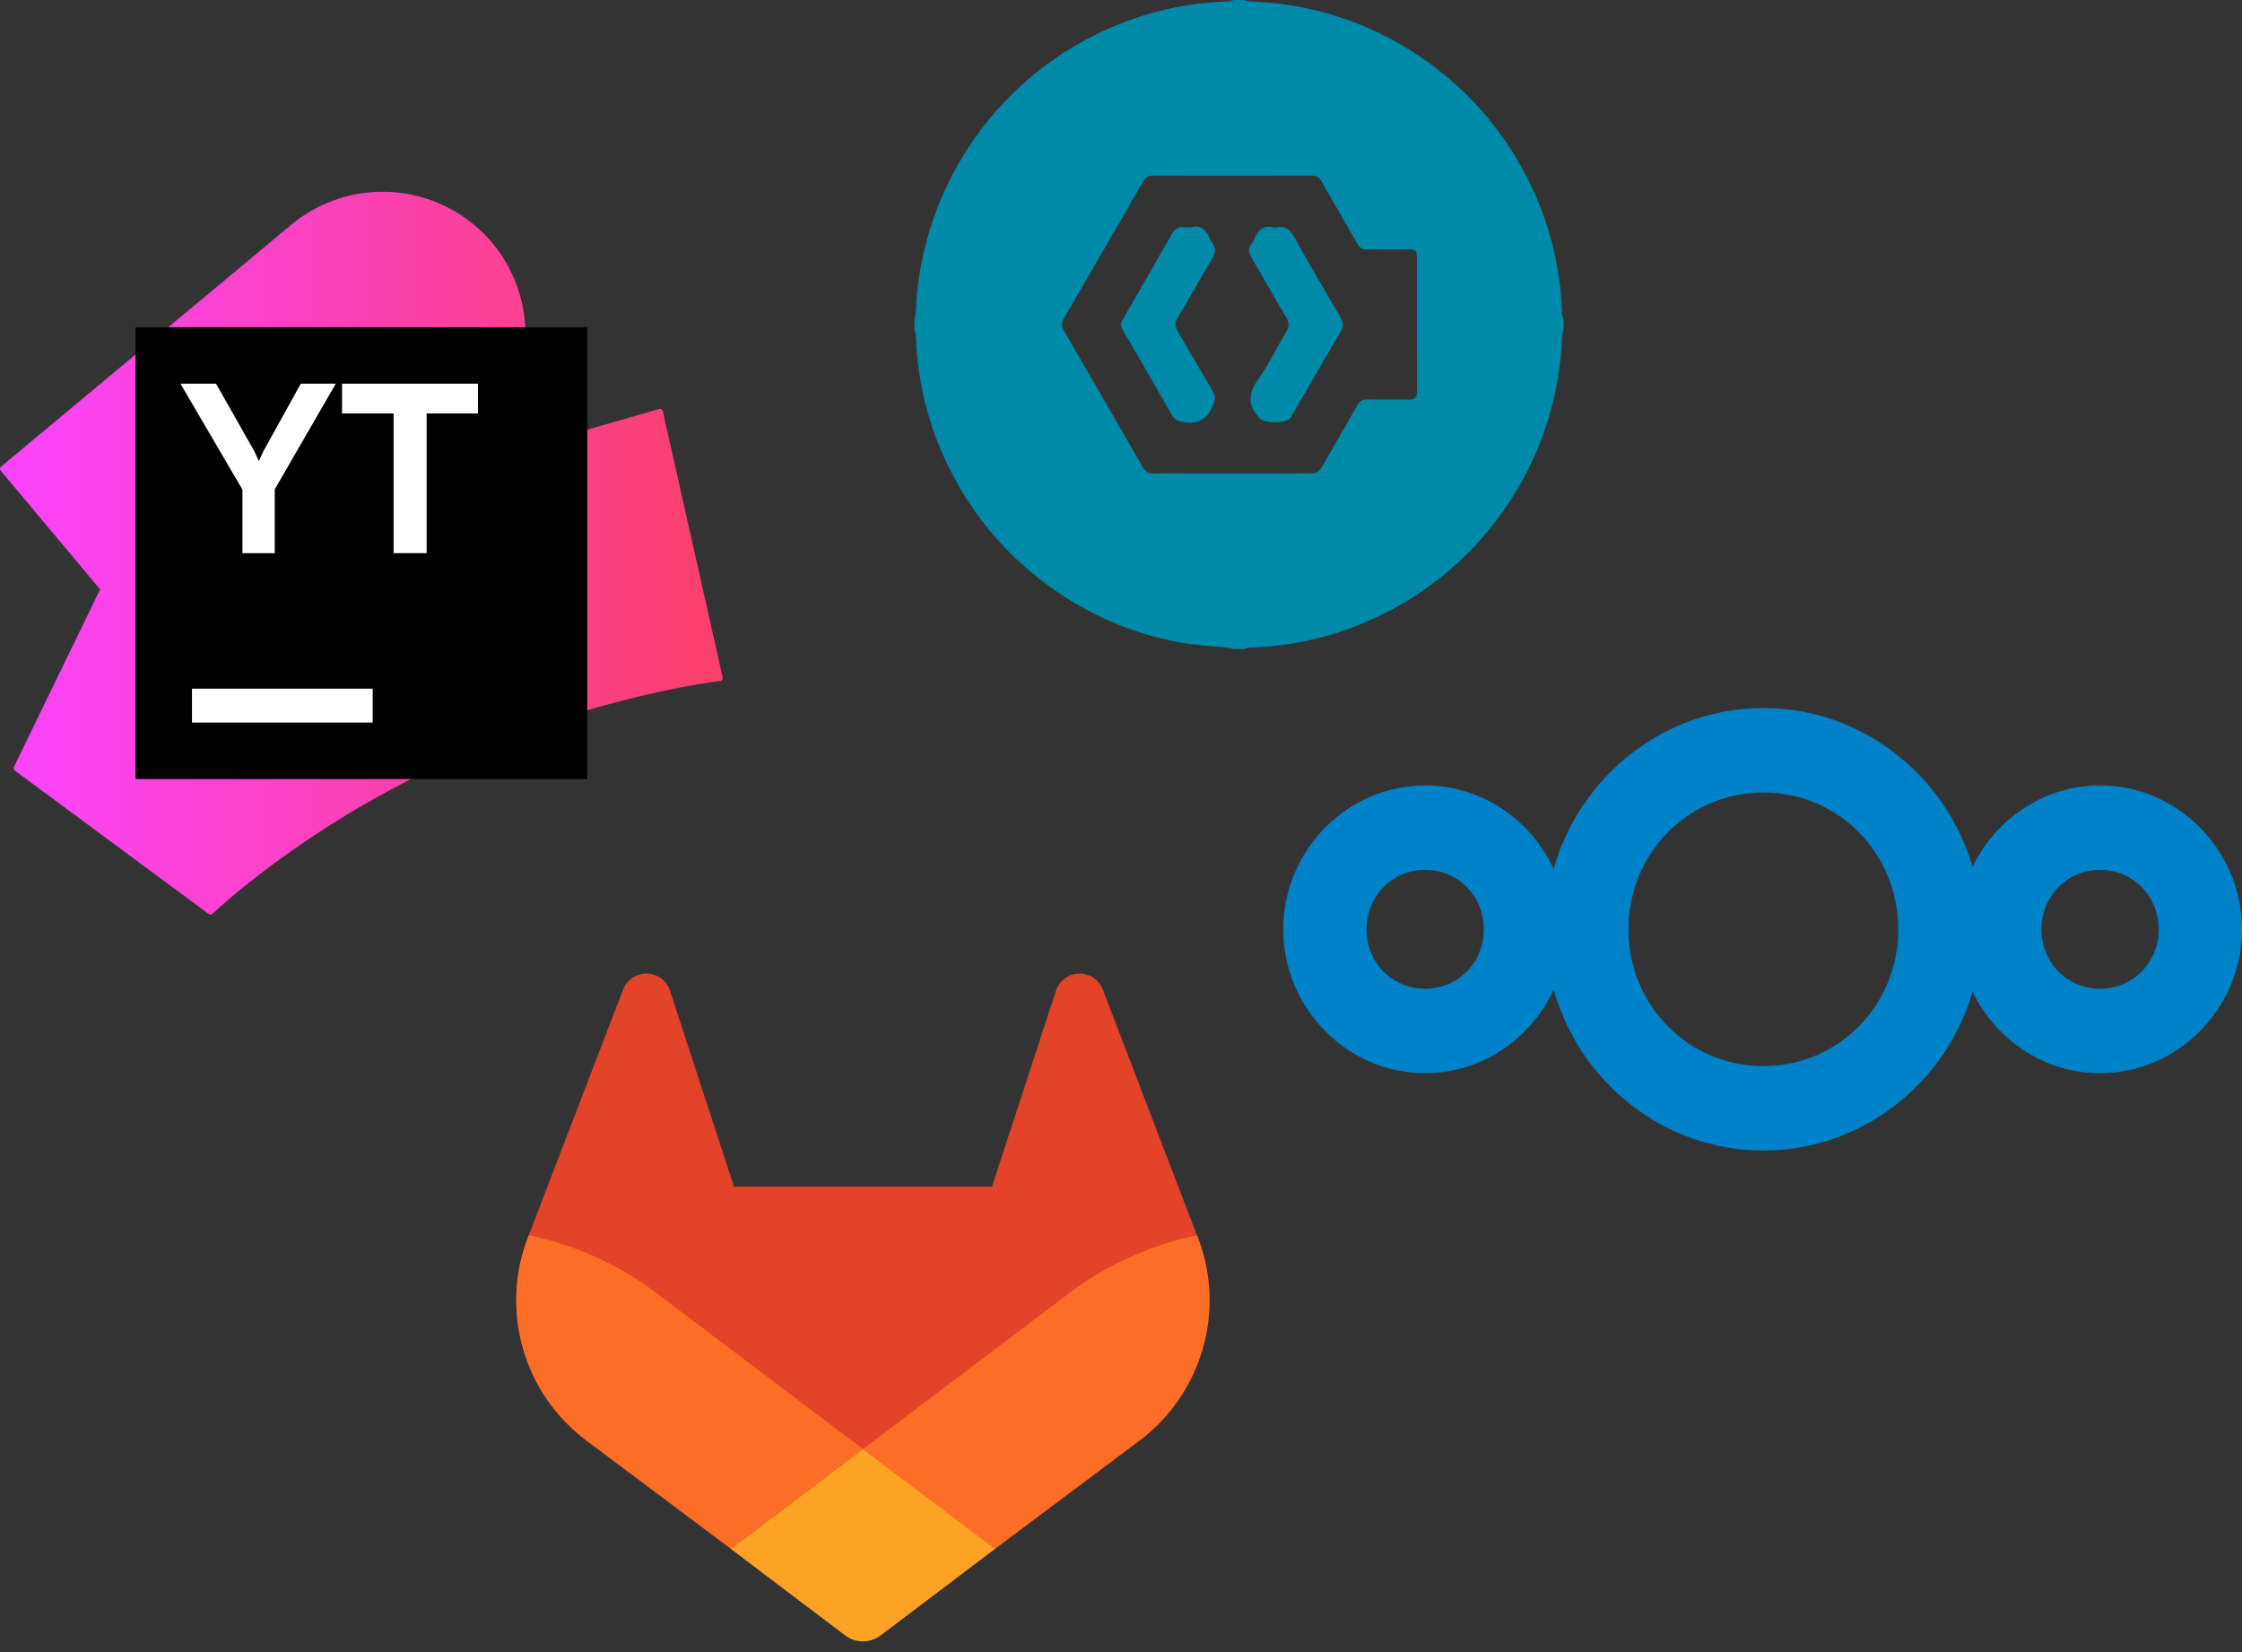
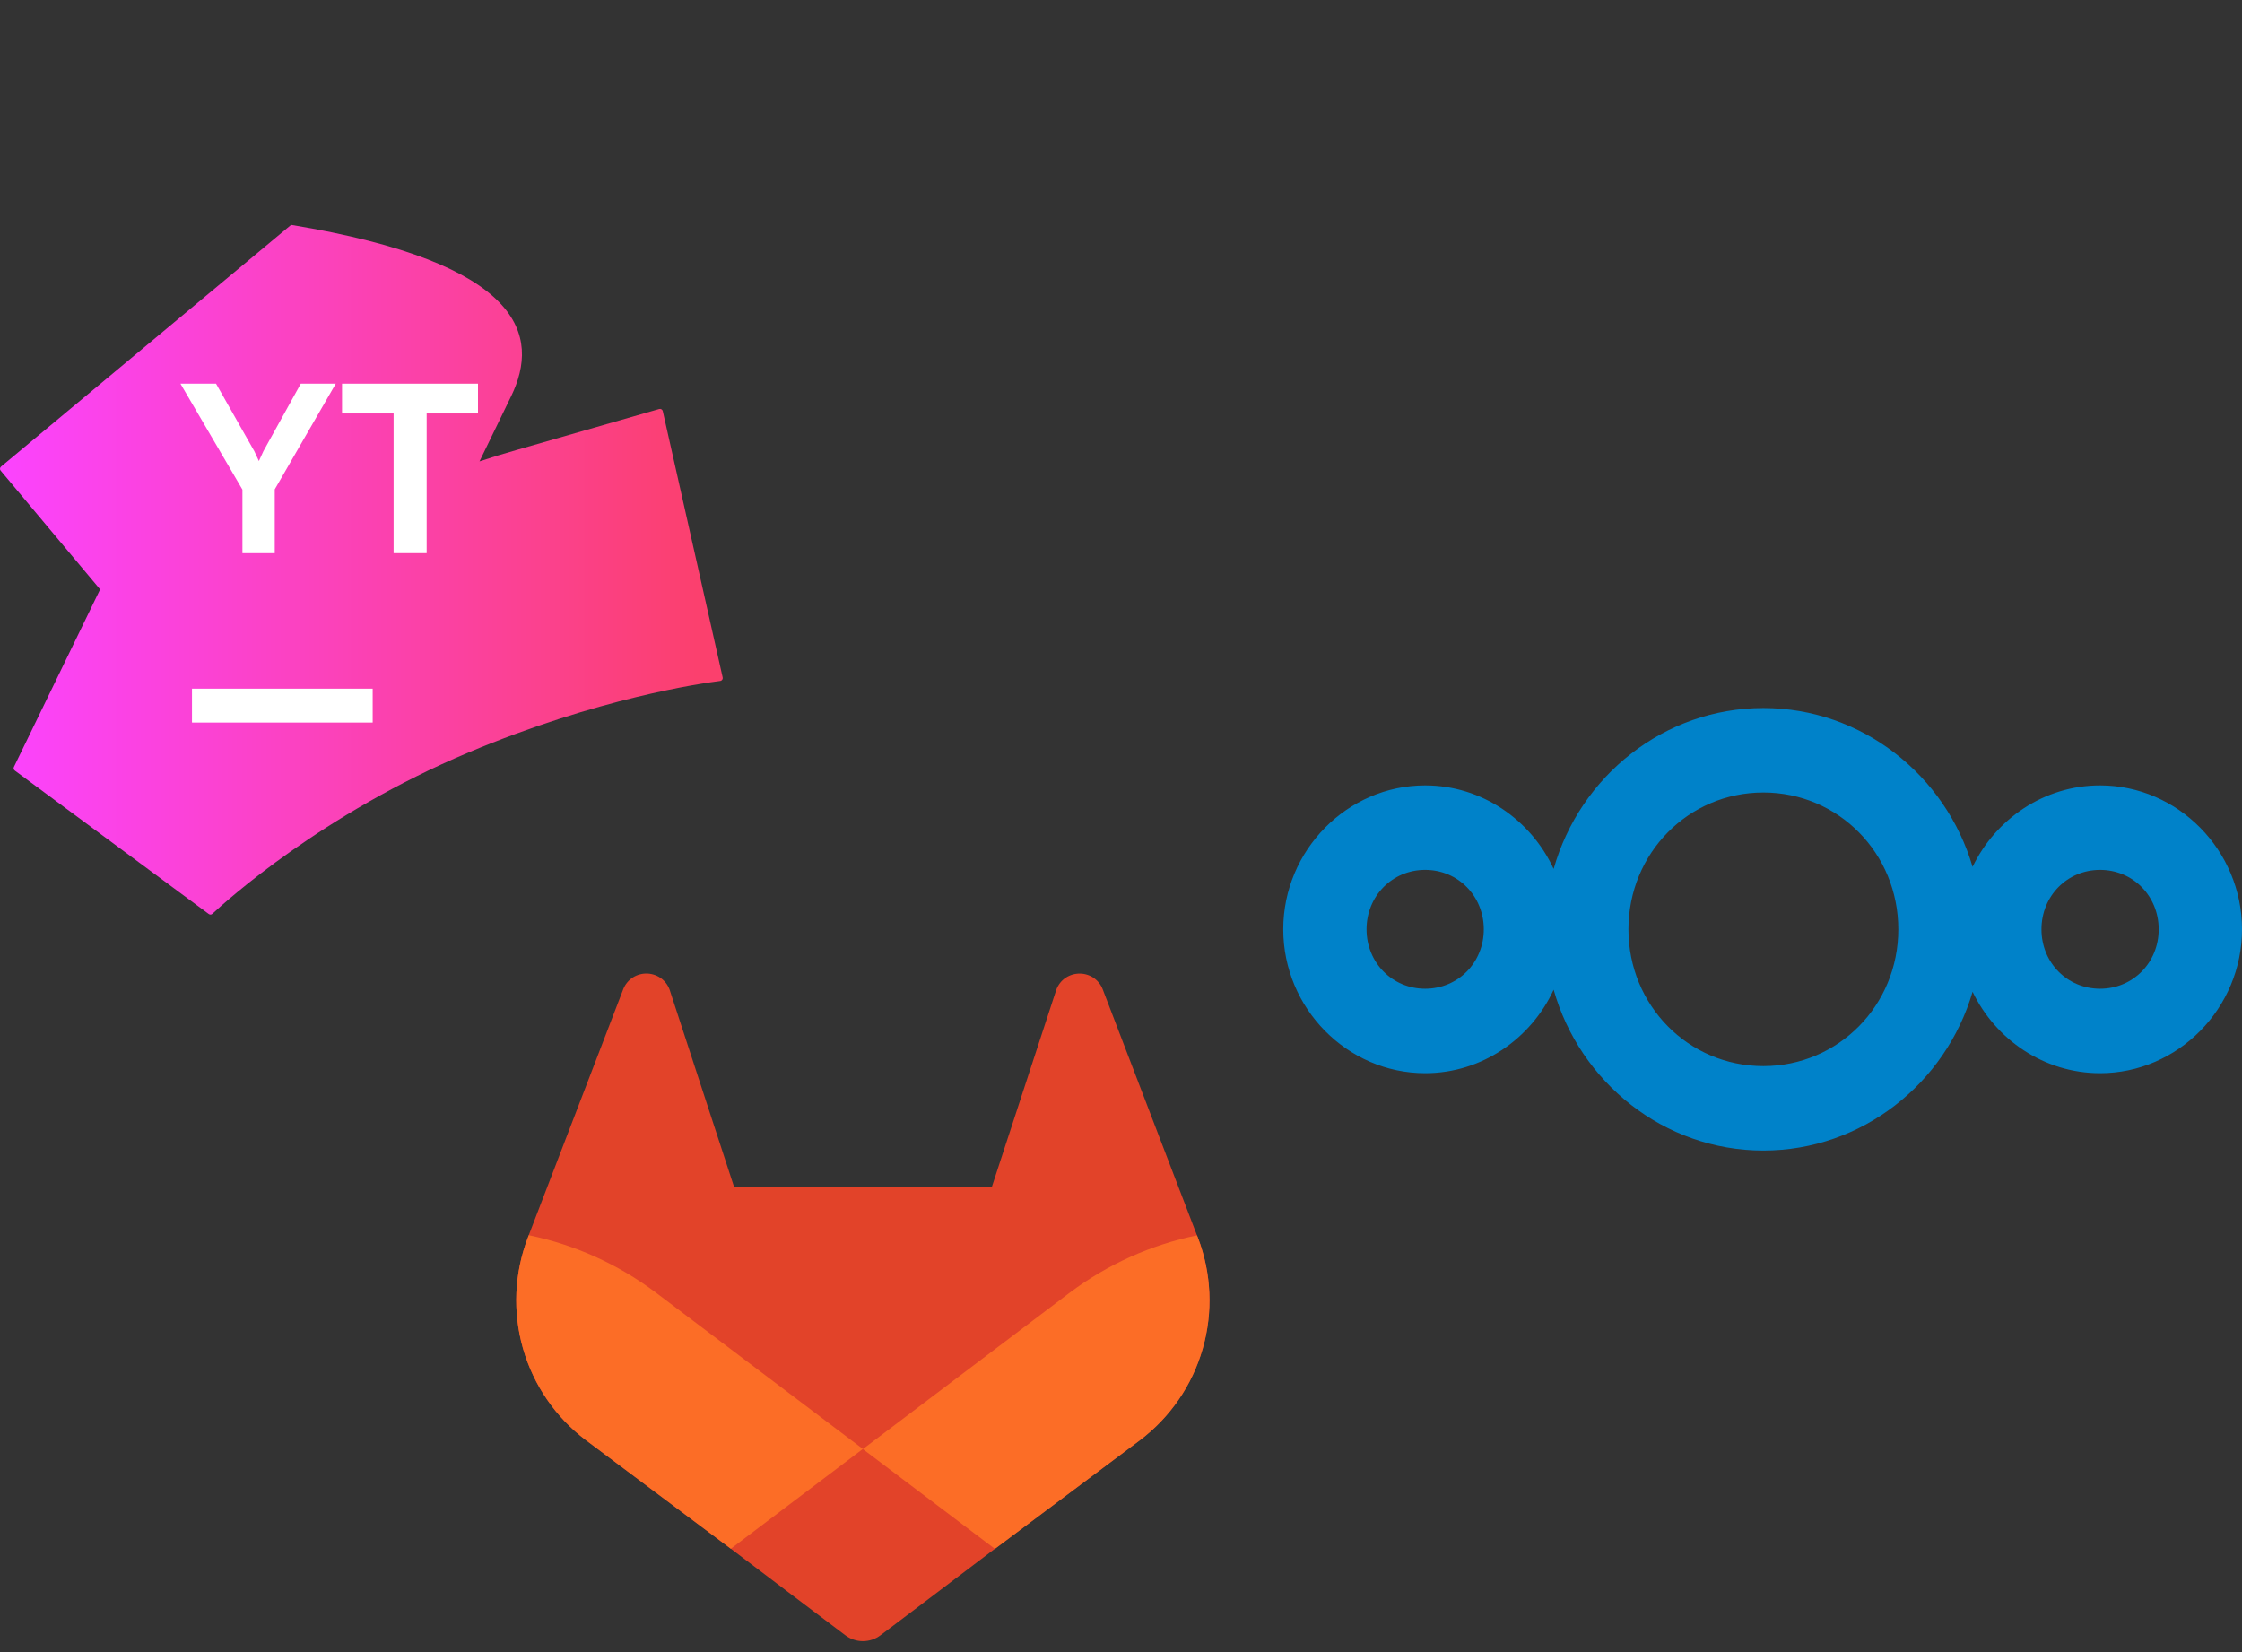
<svg xmlns="http://www.w3.org/2000/svg" width="152" height="112" viewBox="0 0 152 112" fill="none">
  <rect x="0" y="0" width="152" height="112" fill="#333333" stroke="none" />
-   <path d="M1 52.235C0.926 52.18 0.902 52.08 0.942 51.998L6.788 39.957L0.045 31.904C-0.023 31.823 -0.012 31.702 0.069 31.635L19.737 15.245C23.237 12.328 28.303 12.245 31.898 15.045C35.492 17.845 36.641 22.769 34.653 26.864L32.509 31.279C33.345 30.999 34.172 30.744 34.991 30.515L44.694 27.727C44.8 27.697 44.91 27.762 44.934 27.869L48.996 45.927C49.021 46.038 48.946 46.148 48.832 46.162C47.544 46.324 40.519 47.333 31.772 51.008C21.863 55.17 15.323 61.086 14.396 61.951C14.328 62.015 14.228 62.017 14.152 61.962L1 52.235Z" fill="url(#paint0_linear_6125_1336)" />
-   <path d="M39.813 22.188H9.188V52.814H39.813V22.188Z" fill="black" />
+   <path d="M1 52.235C0.926 52.18 0.902 52.08 0.942 51.998L6.788 39.957L0.045 31.904C-0.023 31.823 -0.012 31.702 0.069 31.635L19.737 15.245C35.492 17.845 36.641 22.769 34.653 26.864L32.509 31.279C33.345 30.999 34.172 30.744 34.991 30.515L44.694 27.727C44.8 27.697 44.91 27.762 44.934 27.869L48.996 45.927C49.021 46.038 48.946 46.148 48.832 46.162C47.544 46.324 40.519 47.333 31.772 51.008C21.863 55.17 15.323 61.086 14.396 61.951C14.328 62.015 14.228 62.017 14.152 61.962L1 52.235Z" fill="url(#paint0_linear_6125_1336)" />
  <path d="M16.436 33.192L12.234 26.011H14.647L17.248 30.599L17.552 31.255L17.856 30.59L20.392 26.011H22.764L18.627 33.175V37.5H16.436V33.192Z" fill="white" />
  <path d="M25.266 46.687H13.016V48.984H25.266V46.687Z" fill="white" />
  <path d="M32.406 26.011H23.189L23.189 28.03H26.685V37.5H28.926V28.03H32.406V26.011Z" fill="white" />
  <g clip-path="url(#clip0_6125_1336)">
-     <path d="M83.656 0C83.886 0 84.114 0 84.344 0C84.465 0.033 84.584 0.085 84.706 0.095C85.219 0.138 85.733 0.154 86.246 0.203C88.076 0.377 89.855 0.79 91.577 1.427C93.45 2.119 95.198 3.053 96.822 4.223C99.599 6.225 101.789 8.742 103.384 11.761C104.957 14.737 105.804 17.92 105.905 21.293C105.909 21.415 105.967 21.536 106 21.657V22.345C105.966 22.509 105.91 22.671 105.904 22.836C105.836 24.674 105.544 26.477 105.019 28.236C104.304 30.639 103.21 32.864 101.731 34.895C99.734 37.636 97.235 39.806 94.24 41.386C91.262 42.957 88.08 43.801 84.708 43.906C84.586 43.91 84.466 43.968 84.345 44.001H83.657C83.493 43.967 83.331 43.922 83.165 43.903C82.001 43.77 80.82 43.731 79.677 43.497C77.054 42.96 74.587 41.989 72.315 40.547C69.03 38.462 66.458 35.708 64.635 32.277C63.047 29.291 62.199 26.094 62.094 22.706C62.091 22.584 62.033 22.465 62 22.344C62 22.114 62 21.886 62 21.656C62.033 21.493 62.09 21.33 62.096 21.165C62.157 19.326 62.456 17.523 62.981 15.766C63.687 13.405 64.756 11.219 66.199 9.213C68.199 6.434 70.708 4.235 73.724 2.634C76.71 1.05 79.905 0.196 83.294 0.095C83.416 0.091 83.535 0.033 83.656 0ZM83.526 32.087C85.317 32.087 87.107 32.081 88.896 32.093C89.24 32.096 89.442 31.971 89.613 31.671C90.417 30.253 91.249 28.849 92.055 27.431C92.204 27.17 92.384 27.081 92.674 27.085C93.619 27.099 94.565 27.079 95.51 27.094C95.915 27.101 96.068 26.945 96.067 26.538C96.057 23.516 96.062 20.495 96.061 17.474C96.061 16.978 95.991 16.913 95.478 16.911C94.547 16.907 93.616 16.898 92.686 16.916C92.373 16.922 92.189 16.813 92.036 16.544C91.23 15.126 90.405 13.719 89.598 12.302C89.448 12.038 89.267 11.908 88.952 11.908C85.343 11.916 81.735 11.915 78.126 11.909C77.833 11.909 77.661 12.018 77.513 12.275C75.723 15.389 73.925 18.497 72.118 21.601C71.954 21.883 71.947 22.106 72.113 22.391C73.912 25.483 75.704 28.58 77.482 31.683C77.657 31.988 77.86 32.096 78.2 32.094C79.975 32.082 81.751 32.088 83.526 32.088V32.087Z" fill="#008AAA" />
-     <path d="M86.442 15.447C87.1 15.251 87.457 15.543 87.77 16.11C88.78 17.937 89.838 19.737 90.894 21.538C91.091 21.873 91.093 22.135 90.891 22.477C89.75 24.41 88.635 26.359 87.507 28.298C87.248 28.744 85.587 28.732 85.328 28.291C85.313 28.267 85.307 28.236 85.289 28.215C84.591 27.413 84.636 26.671 85.259 25.787C85.997 24.74 86.551 23.564 87.218 22.463C87.429 22.116 87.407 21.863 87.207 21.525C86.383 20.135 85.591 18.726 84.777 17.33C84.637 17.09 84.614 16.891 84.781 16.662C84.882 16.525 84.972 16.373 85.033 16.215C85.287 15.555 85.713 15.213 86.442 15.445V15.447Z" fill="#008AAA" />
    <path d="M80.762 15.412C81.372 15.22 81.787 15.557 82.027 16.206C82.061 16.298 82.121 16.383 82.183 16.461C82.459 16.812 82.418 17.138 82.193 17.515C81.394 18.853 80.632 20.212 79.837 21.552C79.642 21.881 79.661 22.144 79.85 22.463C80.652 23.816 81.424 25.186 82.231 26.535C82.436 26.878 82.376 27.137 82.231 27.483C81.86 28.38 81.274 28.761 80.284 28.614C79.894 28.556 79.646 28.483 79.443 28.123C78.344 26.183 77.223 24.256 76.101 22.328C75.972 22.107 75.955 21.93 76.09 21.698C77.213 19.771 78.333 17.842 79.429 15.9C79.639 15.526 79.877 15.336 80.306 15.408C80.417 15.427 80.535 15.41 80.762 15.41V15.412Z" fill="#008AAA" />
  </g>
  <path d="M119.55 78C112.812 78 107.102 73.369 105.332 67.095C103.793 70.423 100.46 72.755 96.621 72.755C91.34 72.755 87 68.354 87 63.001C87 57.648 91.34 53.245 96.621 53.245C100.46 53.245 103.793 55.578 105.332 58.907C107.102 52.632 112.812 48 119.55 48C126.237 48 131.919 52.562 133.734 58.766C135.3 55.513 138.592 53.245 142.377 53.245C147.658 53.245 152 57.648 152 63.001C152 68.354 147.658 72.755 142.377 72.755C138.592 72.755 135.3 70.488 133.734 67.236C131.919 73.439 126.237 78 119.55 78ZM119.55 72.274C124.636 72.274 128.699 68.157 128.699 63.001C128.699 57.845 124.636 53.726 119.55 53.726C114.464 53.726 110.403 57.845 110.403 63.001C110.403 68.157 114.464 72.274 119.55 72.274ZM96.621 67.029C98.849 67.029 100.596 65.26 100.596 63.001C100.596 60.742 98.849 58.971 96.621 58.971C94.392 58.971 92.647 60.742 92.647 63.001C92.647 65.26 94.392 67.029 96.621 67.029ZM142.377 67.029C144.606 67.029 146.352 65.26 146.352 63.001C146.352 60.742 144.606 58.971 142.377 58.971C140.149 58.971 138.404 60.742 138.404 63.001C138.404 65.26 140.149 67.029 142.377 67.029Z" fill="#0082C9" />
  <path d="M81.218 83.917L81.151 83.748L74.754 67.053C74.624 66.726 74.394 66.448 74.096 66.26C73.798 66.075 73.451 65.986 73.101 66.005C72.751 66.024 72.415 66.15 72.138 66.365C71.865 66.587 71.667 66.888 71.571 67.227L67.251 80.442H49.761L45.441 67.227C45.348 66.886 45.149 66.584 44.874 66.363C44.597 66.147 44.261 66.021 43.911 66.002C43.561 65.984 43.214 66.073 42.916 66.258C42.619 66.447 42.389 66.724 42.258 67.05L35.848 83.738L35.785 83.907C34.864 86.313 34.75 88.953 35.461 91.43C36.172 93.906 37.668 96.084 39.725 97.636L39.747 97.653L39.806 97.695L49.55 104.992L54.371 108.641L57.308 110.858C57.652 111.119 58.071 111.26 58.502 111.26C58.934 111.26 59.353 111.119 59.697 110.858L62.633 108.641L67.454 104.992L77.258 97.651L77.282 97.631C79.335 96.079 80.828 93.903 81.537 91.43C82.247 88.957 82.135 86.321 81.218 83.917Z" fill="#E24329" />
  <path d="M81.218 83.917L81.151 83.748C78.034 84.388 75.097 85.708 72.549 87.615L58.5 98.238C63.284 101.857 67.45 105.002 67.45 105.002L77.253 97.66L77.278 97.641C79.333 96.089 80.828 93.912 81.538 91.437C82.249 88.961 82.136 86.322 81.218 83.917Z" fill="#FC6D26" />
-   <path d="M49.55 105.002L54.371 108.651L57.308 110.868C57.652 111.129 58.071 111.27 58.502 111.27C58.934 111.27 59.353 111.129 59.697 110.868L62.633 108.651L67.454 105.002C67.454 105.002 63.284 101.848 58.5 98.238C53.716 101.848 49.55 105.002 49.55 105.002Z" fill="#FCA326" />
  <path d="M44.448 87.615C41.902 85.704 38.966 84.38 35.848 83.738L35.785 83.907C34.864 86.313 34.75 88.954 35.461 91.43C36.172 93.906 37.668 96.084 39.725 97.636L39.747 97.653L39.806 97.695L49.55 104.992C49.55 104.992 53.711 101.848 58.5 98.228L44.448 87.615Z" fill="#FC6D26" />
  <defs>
    <linearGradient id="paint0_linear_6125_1336" x1="-0.078" y1="37.501" x2="49.042" y2="37.501" gradientUnits="userSpaceOnUse">
      <stop stop-color="#FB43FF" />
      <stop offset="0.97" stop-color="#FB406D" />
    </linearGradient>
    <clipPath id="clip0_6125_1336">
-       <rect width="44" height="44" fill="white" transform="translate(62)" />
-     </clipPath>
+       </clipPath>
  </defs>
</svg>